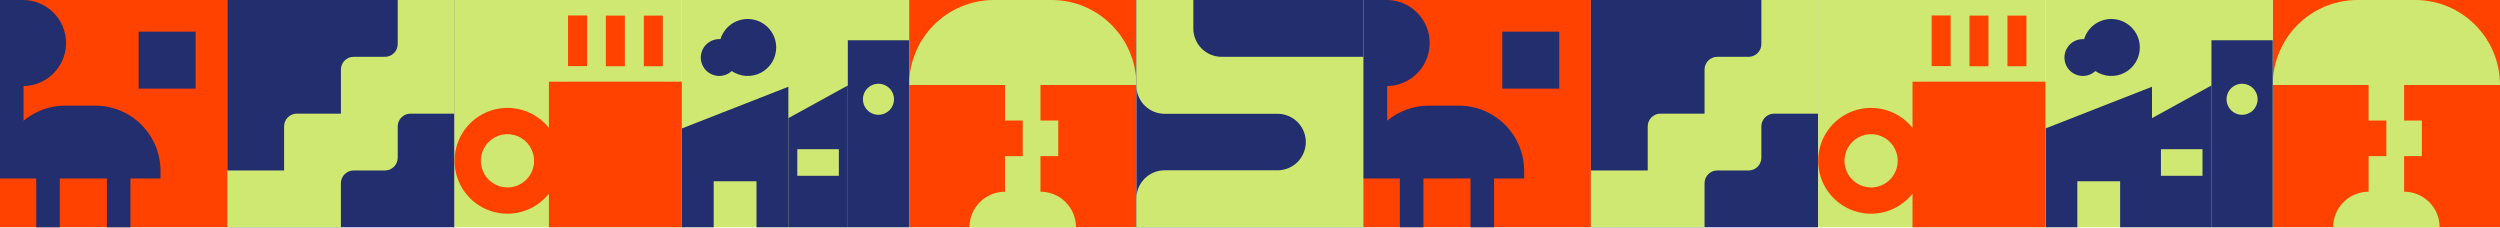
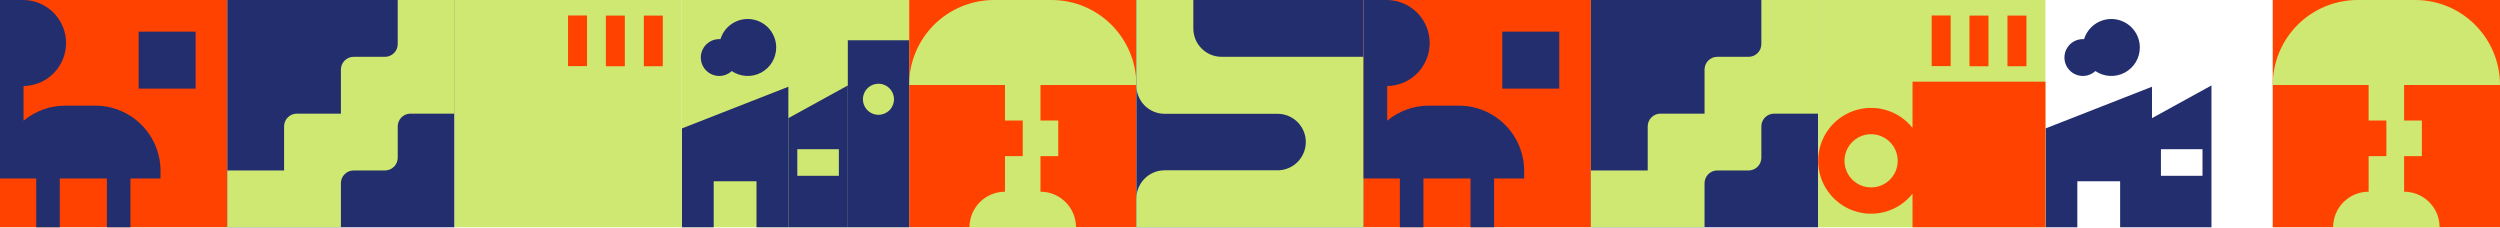
<svg xmlns="http://www.w3.org/2000/svg" width="1020" height="93" viewBox="0 0 1020 93" fill="none">
  <path d="M92.727 0H0V92.727H92.727V0Z" fill="#FF4200" />
  <path d="M79.809 12.913H56.566V36.156H79.809V12.913Z" fill="#222E6D" />
  <path d="M65.494 69.736V72.806H53.22V92.727H43.613V72.806H24.392V92.727H14.786V72.806H0V72.788V0H9.609C14.227 0.057 18.637 1.931 21.882 5.217C25.128 8.502 26.948 12.935 26.948 17.553C26.948 22.172 25.128 26.604 21.882 29.89C18.637 33.175 14.227 35.05 9.609 35.106V49.256C14.387 45.271 20.414 43.093 26.636 43.102H38.855C42.353 43.101 45.817 43.79 49.049 45.128C52.281 46.466 55.218 48.428 57.691 50.901C60.165 53.374 62.127 56.31 63.466 59.542C64.805 62.774 65.494 66.238 65.494 69.736Z" fill="#222E6D" />
  <path d="M463.639 0H370.912V92.727H463.639V0Z" fill="#FF4200" />
  <path d="M439 92.727H395.551C395.549 90.823 395.922 88.937 396.649 87.177C397.376 85.417 398.442 83.817 399.788 82.47C401.133 81.123 402.731 80.053 404.489 79.323C406.248 78.594 408.133 78.217 410.037 78.216V63.7H417.275V49.188H410.032V34.677H370.912C370.908 30.127 371.801 25.621 373.538 21.416C375.276 17.21 377.825 13.389 381.04 10.169C384.254 6.949 388.072 4.393 392.274 2.649C396.476 0.904 400.981 0.004 405.531 0H429.02C448.14 0 463.639 15.528 463.639 34.677H424.516V49.188H431.762V63.7H424.516V78.214C426.42 78.215 428.305 78.592 430.063 79.322C431.822 80.053 433.419 81.122 434.764 82.47C436.109 83.818 437.175 85.417 437.902 87.177C438.629 88.937 439.002 90.823 439 92.727Z" fill="#CFE872" />
  <path d="M185.455 0H92.728V92.727H185.455V0Z" fill="#222E6D" />
  <path d="M185.455 0V46.363H167.477C166.793 46.363 166.116 46.498 165.485 46.76C164.853 47.021 164.28 47.405 163.797 47.888C163.313 48.372 162.93 48.946 162.669 49.577C162.407 50.209 162.273 50.886 162.273 51.569V64.339C162.273 65.72 161.725 67.044 160.749 68.02C159.772 68.996 158.448 69.545 157.068 69.545H144.3C143.617 69.544 142.939 69.678 142.308 69.939C141.676 70.201 141.101 70.584 140.618 71.067C140.134 71.55 139.75 72.124 139.488 72.756C139.227 73.387 139.092 74.064 139.092 74.748V92.727H92.728V69.545H115.908V51.567C115.908 50.883 116.042 50.206 116.304 49.575C116.566 48.943 116.949 48.37 117.432 47.886C117.916 47.403 118.49 47.02 119.121 46.759C119.753 46.497 120.43 46.363 121.113 46.363H139.092V28.385C139.091 27.701 139.226 27.024 139.487 26.393C139.748 25.761 140.132 25.187 140.615 24.704C141.098 24.221 141.672 23.837 142.303 23.575C142.935 23.314 143.612 23.179 144.295 23.179H157.065C157.748 23.179 158.425 23.045 159.057 22.784C159.689 22.522 160.262 22.139 160.746 21.656C161.229 21.173 161.613 20.599 161.874 19.968C162.136 19.336 162.271 18.659 162.271 17.976V0H185.455Z" fill="#CFE872" />
  <path d="M370.91 0H278.184V92.727H370.91V0Z" fill="#CFE872" />
  <path d="M316.689 19.369C316.689 21.48 316.115 23.552 315.026 25.361C313.938 27.17 312.378 28.648 310.512 29.637C308.647 30.627 306.548 31.089 304.44 30.975C302.332 30.861 300.294 30.176 298.547 28.991C297.648 29.822 296.561 30.421 295.378 30.736C294.196 31.051 292.954 31.072 291.762 30.798C290.569 30.524 289.462 29.963 288.535 29.164C287.608 28.365 286.891 27.352 286.445 26.212C285.999 25.073 285.838 23.842 285.976 22.626C286.113 21.41 286.546 20.247 287.236 19.236C287.925 18.225 288.851 17.398 289.933 16.827C291.015 16.255 292.22 15.957 293.444 15.957C293.616 15.957 293.783 15.957 293.947 15.975C294.762 13.312 296.506 11.03 298.861 9.544C301.216 8.059 304.026 7.467 306.78 7.878C309.534 8.289 312.049 9.675 313.868 11.784C315.686 13.893 316.688 16.584 316.689 19.369Z" fill="#222E6D" />
  <path d="M321.651 35.393V92.724H308.651V73.956H291.187V92.724H278.184V52.409L321.651 35.393Z" fill="#222E6D" />
  <path d="M342.256 71.715H325.3V60.882H342.256V71.715ZM321.652 48.199V92.727H345.912V34.865L321.652 48.199Z" fill="#222E6D" />
  <path d="M358.412 46.843C357.158 46.843 355.932 46.472 354.889 45.776C353.846 45.079 353.033 44.089 352.553 42.931C352.072 41.773 351.946 40.498 352.191 39.268C352.435 38.038 353.039 36.908 353.925 36.021C354.812 35.134 355.941 34.53 357.171 34.285C358.401 34.04 359.676 34.166 360.835 34.645C361.993 35.125 362.983 35.938 363.68 36.98C364.377 38.023 364.749 39.249 364.749 40.503C364.749 42.184 364.081 43.796 362.893 44.985C361.705 46.174 360.093 46.842 358.412 46.843ZM345.912 16.426V92.727H370.911V16.426H345.912Z" fill="#222E6D" />
  <path d="M278.181 0H185.457V92.727H278.181V0Z" fill="#CFE872" />
  <path d="M203.94 36.976C203.998 37.029 204.059 37.084 204.122 37.137L203.932 36.981L203.94 36.976Z" fill="#FF4200" />
  <path d="M225.364 15.895C225.314 15.837 225.261 15.776 225.205 15.718L225.364 15.895Z" fill="#FF4200" />
  <path d="M204.125 37.139L204.96 37.814C204.67 37.603 204.392 37.378 204.125 37.139Z" fill="#FF4200" />
-   <path d="M207.045 76.471C204.896 76.471 202.796 75.833 201.01 74.64C199.223 73.446 197.831 71.75 197.009 69.765C196.187 67.78 195.972 65.596 196.391 63.489C196.81 61.382 197.845 59.447 199.364 57.928C200.883 56.408 202.818 55.374 204.925 54.955C207.032 54.536 209.216 54.751 211.201 55.573C213.186 56.395 214.883 57.787 216.076 59.574C217.27 61.36 217.907 63.46 217.907 65.608C217.907 68.489 216.762 71.252 214.725 73.289C212.688 75.326 209.925 76.471 207.045 76.471ZM223.945 33.326V52.176C221.158 48.669 217.349 46.116 213.046 44.87C208.743 43.625 204.159 43.748 199.929 45.224C195.7 46.7 192.034 49.455 189.44 53.108C186.847 56.76 185.453 61.129 185.453 65.608C185.453 70.088 186.847 74.457 189.44 78.109C192.034 81.761 195.7 84.516 199.929 85.992C204.159 87.468 208.743 87.592 213.046 86.346C217.349 85.101 221.158 82.547 223.945 79.04V92.727H278.182V33.326H223.945Z" fill="#FF4200" />
  <path d="M254.934 6.366H247.188V27.028H254.934V6.366Z" fill="#FF4200" />
  <path d="M270.428 6.366H262.682V27.028H270.428V6.366Z" fill="#FF4200" />
  <path d="M239.508 6.312H231.762V26.974H239.508V6.312Z" fill="#FF4200" />
  <path d="M556.365 0H463.641V92.727H556.365V0Z" fill="#222E6D" />
  <path d="M556.363 23.179V92.727H463.637V81.009C463.637 77.951 464.852 75.019 467.015 72.858C469.177 70.696 472.109 69.481 475.167 69.481H521.586C524.582 69.391 527.424 68.136 529.512 65.985C531.599 63.834 532.766 60.954 532.766 57.957C532.766 54.959 531.599 52.08 529.512 49.928C527.424 47.777 524.582 46.523 521.586 46.432H475.169C472.112 46.432 469.18 45.218 467.017 43.056C464.855 40.894 463.64 37.962 463.639 34.905V0H486.882V11.657C486.885 14.712 488.099 17.64 490.259 19.8C492.418 21.96 495.347 23.175 498.401 23.179H556.363Z" fill="#CFE872" />
  <path d="M649.088 0H556.361V92.727H649.088V0Z" fill="#FF4200" />
  <path d="M636.17 12.913H612.928V36.156H636.17V12.913Z" fill="#222E6D" />
  <path d="M621.855 69.736V72.806H609.581V92.727H599.975V72.806H580.754V92.727H571.147V72.806H556.361V72.788V0H565.97C570.588 0.057 574.998 1.931 578.244 5.217C581.489 8.502 583.309 12.935 583.309 17.553C583.309 22.172 581.489 26.604 578.244 29.89C574.998 33.175 570.588 35.05 565.97 35.106V49.256C570.749 45.271 576.776 43.093 582.998 43.102H595.216C598.714 43.101 602.178 43.79 605.41 45.128C608.642 46.466 611.579 48.428 614.053 50.901C616.526 53.374 618.489 56.31 619.828 59.542C621.166 62.774 621.855 66.238 621.855 69.736Z" fill="#222E6D" />
  <path d="M1020 0H927.271V92.727H1020V0Z" fill="#FF4200" />
  <path d="M995.359 92.727H951.91C951.908 90.823 952.281 88.937 953.008 87.177C953.735 85.417 954.802 83.817 956.147 82.47C957.492 81.123 959.09 80.053 960.849 79.323C962.607 78.594 964.493 78.217 966.397 78.216V63.7H973.635V49.188H966.392V34.677H927.271C927.268 30.127 928.16 25.621 929.898 21.416C931.635 17.21 934.184 13.389 937.399 10.169C940.614 6.949 944.431 4.393 948.633 2.649C952.836 0.904 957.34 0.004 961.89 0H985.379C1004.5 0 1020 15.528 1020 34.677H980.875V49.188H988.121V63.7H980.875V78.214C982.779 78.215 984.664 78.592 986.423 79.322C988.181 80.053 989.779 81.122 991.124 82.47C992.469 83.818 993.535 85.417 994.262 87.177C994.988 88.937 995.361 90.823 995.359 92.727Z" fill="#CFE872" />
  <path d="M741.816 0H649.09V92.727H741.816V0Z" fill="#222E6D" />
  <path d="M741.816 0V46.363H723.838C723.155 46.363 722.478 46.498 721.846 46.76C721.215 47.021 720.641 47.405 720.158 47.888C719.675 48.372 719.291 48.946 719.03 49.577C718.769 50.209 718.634 50.886 718.635 51.569V64.339C718.635 65.72 718.086 67.044 717.11 68.02C716.134 68.996 714.81 69.545 713.429 69.545H700.662C699.978 69.544 699.301 69.678 698.669 69.939C698.037 70.201 697.463 70.584 696.979 71.067C696.495 71.55 696.112 72.124 695.85 72.756C695.588 73.387 695.453 74.064 695.453 74.748V92.727H649.09V69.545H672.269V51.567C672.269 50.883 672.404 50.206 672.665 49.575C672.927 48.943 673.31 48.37 673.794 47.886C674.277 47.403 674.851 47.02 675.483 46.759C676.114 46.497 676.791 46.363 677.475 46.363H695.453V28.385C695.453 27.701 695.587 27.024 695.848 26.393C696.11 25.761 696.493 25.187 696.976 24.704C697.459 24.221 698.033 23.837 698.665 23.575C699.296 23.314 699.973 23.179 700.656 23.179H713.426C714.11 23.179 714.787 23.045 715.418 22.784C716.05 22.522 716.624 22.139 717.107 21.656C717.591 21.173 717.974 20.599 718.236 19.968C718.497 19.336 718.632 18.659 718.632 17.976V0H741.816Z" fill="#CFE872" />
-   <path d="M927.272 0H834.545V92.727H927.272V0Z" fill="#CFE872" />
  <path d="M873.051 19.369C873.051 21.48 872.476 23.552 871.388 25.361C870.299 27.17 868.739 28.648 866.874 29.637C865.009 30.627 862.909 31.089 860.801 30.975C858.693 30.861 856.656 30.176 854.908 28.991C854.01 29.822 852.922 30.421 851.74 30.736C850.557 31.051 849.316 31.072 848.123 30.798C846.931 30.524 845.823 29.963 844.896 29.164C843.97 28.365 843.252 27.352 842.806 26.212C842.36 25.073 842.199 23.842 842.337 22.626C842.475 21.41 842.907 20.247 843.597 19.236C844.287 18.225 845.213 17.398 846.295 16.827C847.377 16.255 848.582 15.957 849.805 15.957C849.978 15.957 850.144 15.957 850.309 15.975C851.123 13.312 852.867 11.03 855.222 9.544C857.577 8.059 860.387 7.467 863.141 7.878C865.895 8.289 868.41 9.675 870.229 11.784C872.048 13.893 873.049 16.584 873.051 19.369Z" fill="#222E6D" />
  <path d="M878.013 35.393V92.724H865.012V73.956H847.548V92.724H834.545V52.409L878.013 35.393Z" fill="#222E6D" />
  <path d="M898.618 71.715H881.662V60.882H898.618V71.715ZM878.014 48.199V92.727H902.274V34.865L878.014 48.199Z" fill="#222E6D" />
-   <path d="M914.773 46.843C913.519 46.843 912.293 46.472 911.25 45.776C910.207 45.079 909.394 44.089 908.914 42.931C908.434 41.773 908.308 40.498 908.552 39.268C908.796 38.038 909.4 36.908 910.286 36.021C911.173 35.134 912.303 34.53 913.533 34.285C914.762 34.04 916.037 34.166 917.196 34.645C918.354 35.125 919.345 35.938 920.042 36.98C920.738 38.023 921.11 39.249 921.11 40.503C921.11 42.184 920.443 43.796 919.254 44.985C918.066 46.174 916.454 46.842 914.773 46.843ZM902.273 16.426V92.727H927.273V16.426H902.273Z" fill="#222E6D" />
  <path d="M834.542 0H741.818V92.727H834.542V0Z" fill="#CFE872" />
  <path d="M760.301 36.976C760.359 37.029 760.42 37.084 760.484 37.137L760.293 36.981L760.301 36.976Z" fill="#FF4200" />
  <path d="M781.725 15.895C781.675 15.837 781.622 15.776 781.566 15.718L781.725 15.895Z" fill="#FF4200" />
  <path d="M760.486 37.139L761.321 37.814C761.032 37.603 760.753 37.378 760.486 37.139Z" fill="#FF4200" />
  <path d="M763.406 76.471C761.257 76.471 759.157 75.833 757.371 74.64C755.585 73.446 754.193 71.75 753.37 69.765C752.548 67.78 752.333 65.596 752.752 63.489C753.171 61.382 754.206 59.447 755.725 57.928C757.244 56.408 759.18 55.374 761.287 54.955C763.394 54.536 765.578 54.751 767.563 55.573C769.547 56.395 771.244 57.787 772.437 59.574C773.631 61.36 774.268 63.46 774.268 65.608C774.268 68.489 773.124 71.252 771.087 73.289C769.05 75.326 766.287 76.471 763.406 76.471ZM780.306 33.326V52.176C777.519 48.669 773.71 46.116 769.407 44.87C765.104 43.625 760.52 43.748 756.291 45.224C752.061 46.7 748.395 49.455 745.802 53.108C743.208 56.76 741.814 61.129 741.814 65.608C741.814 70.088 743.208 74.457 745.802 78.109C748.395 81.761 752.061 84.516 756.291 85.992C760.52 87.468 765.104 87.592 769.407 86.346C773.71 85.101 777.519 82.547 780.306 79.04V92.727H834.543V33.326H780.306Z" fill="#FF4200" />
  <path d="M811.295 6.366H803.549V27.028H811.295V6.366Z" fill="#FF4200" />
  <path d="M826.79 6.366H819.043V27.028H826.79V6.366Z" fill="#FF4200" />
  <path d="M795.87 6.312H788.123V26.974H795.87V6.312Z" fill="#FF4200" />
</svg>